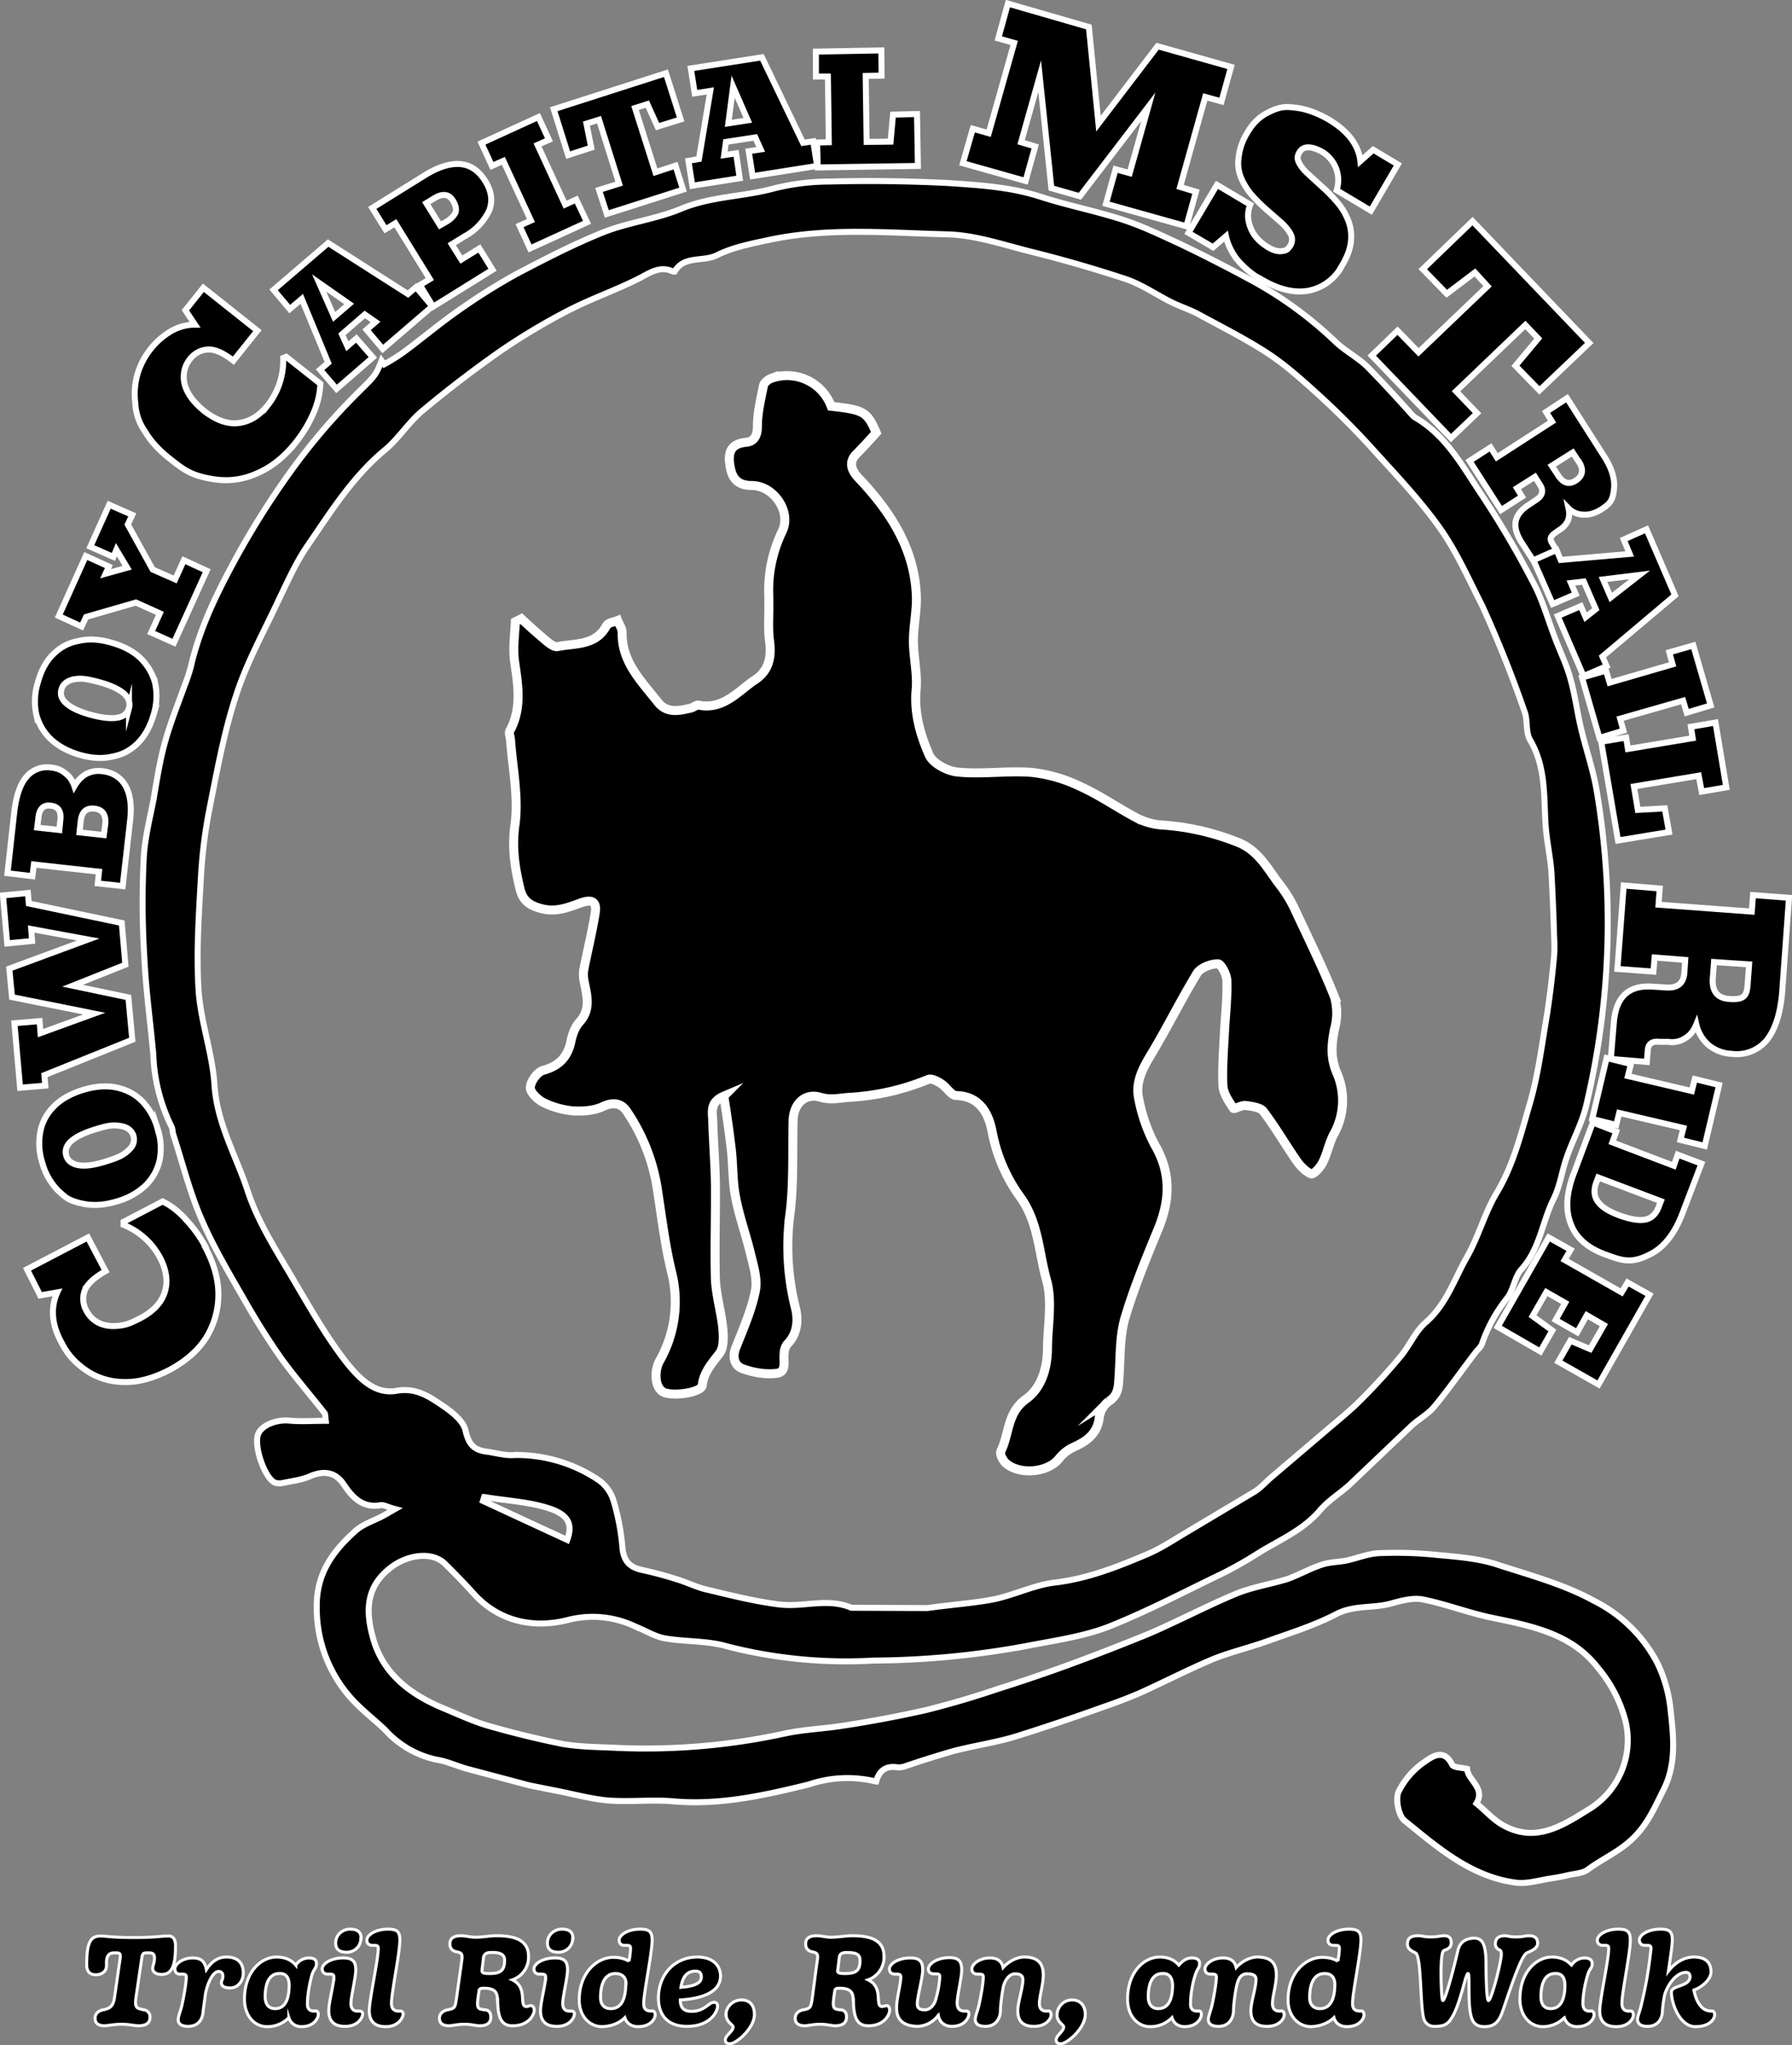
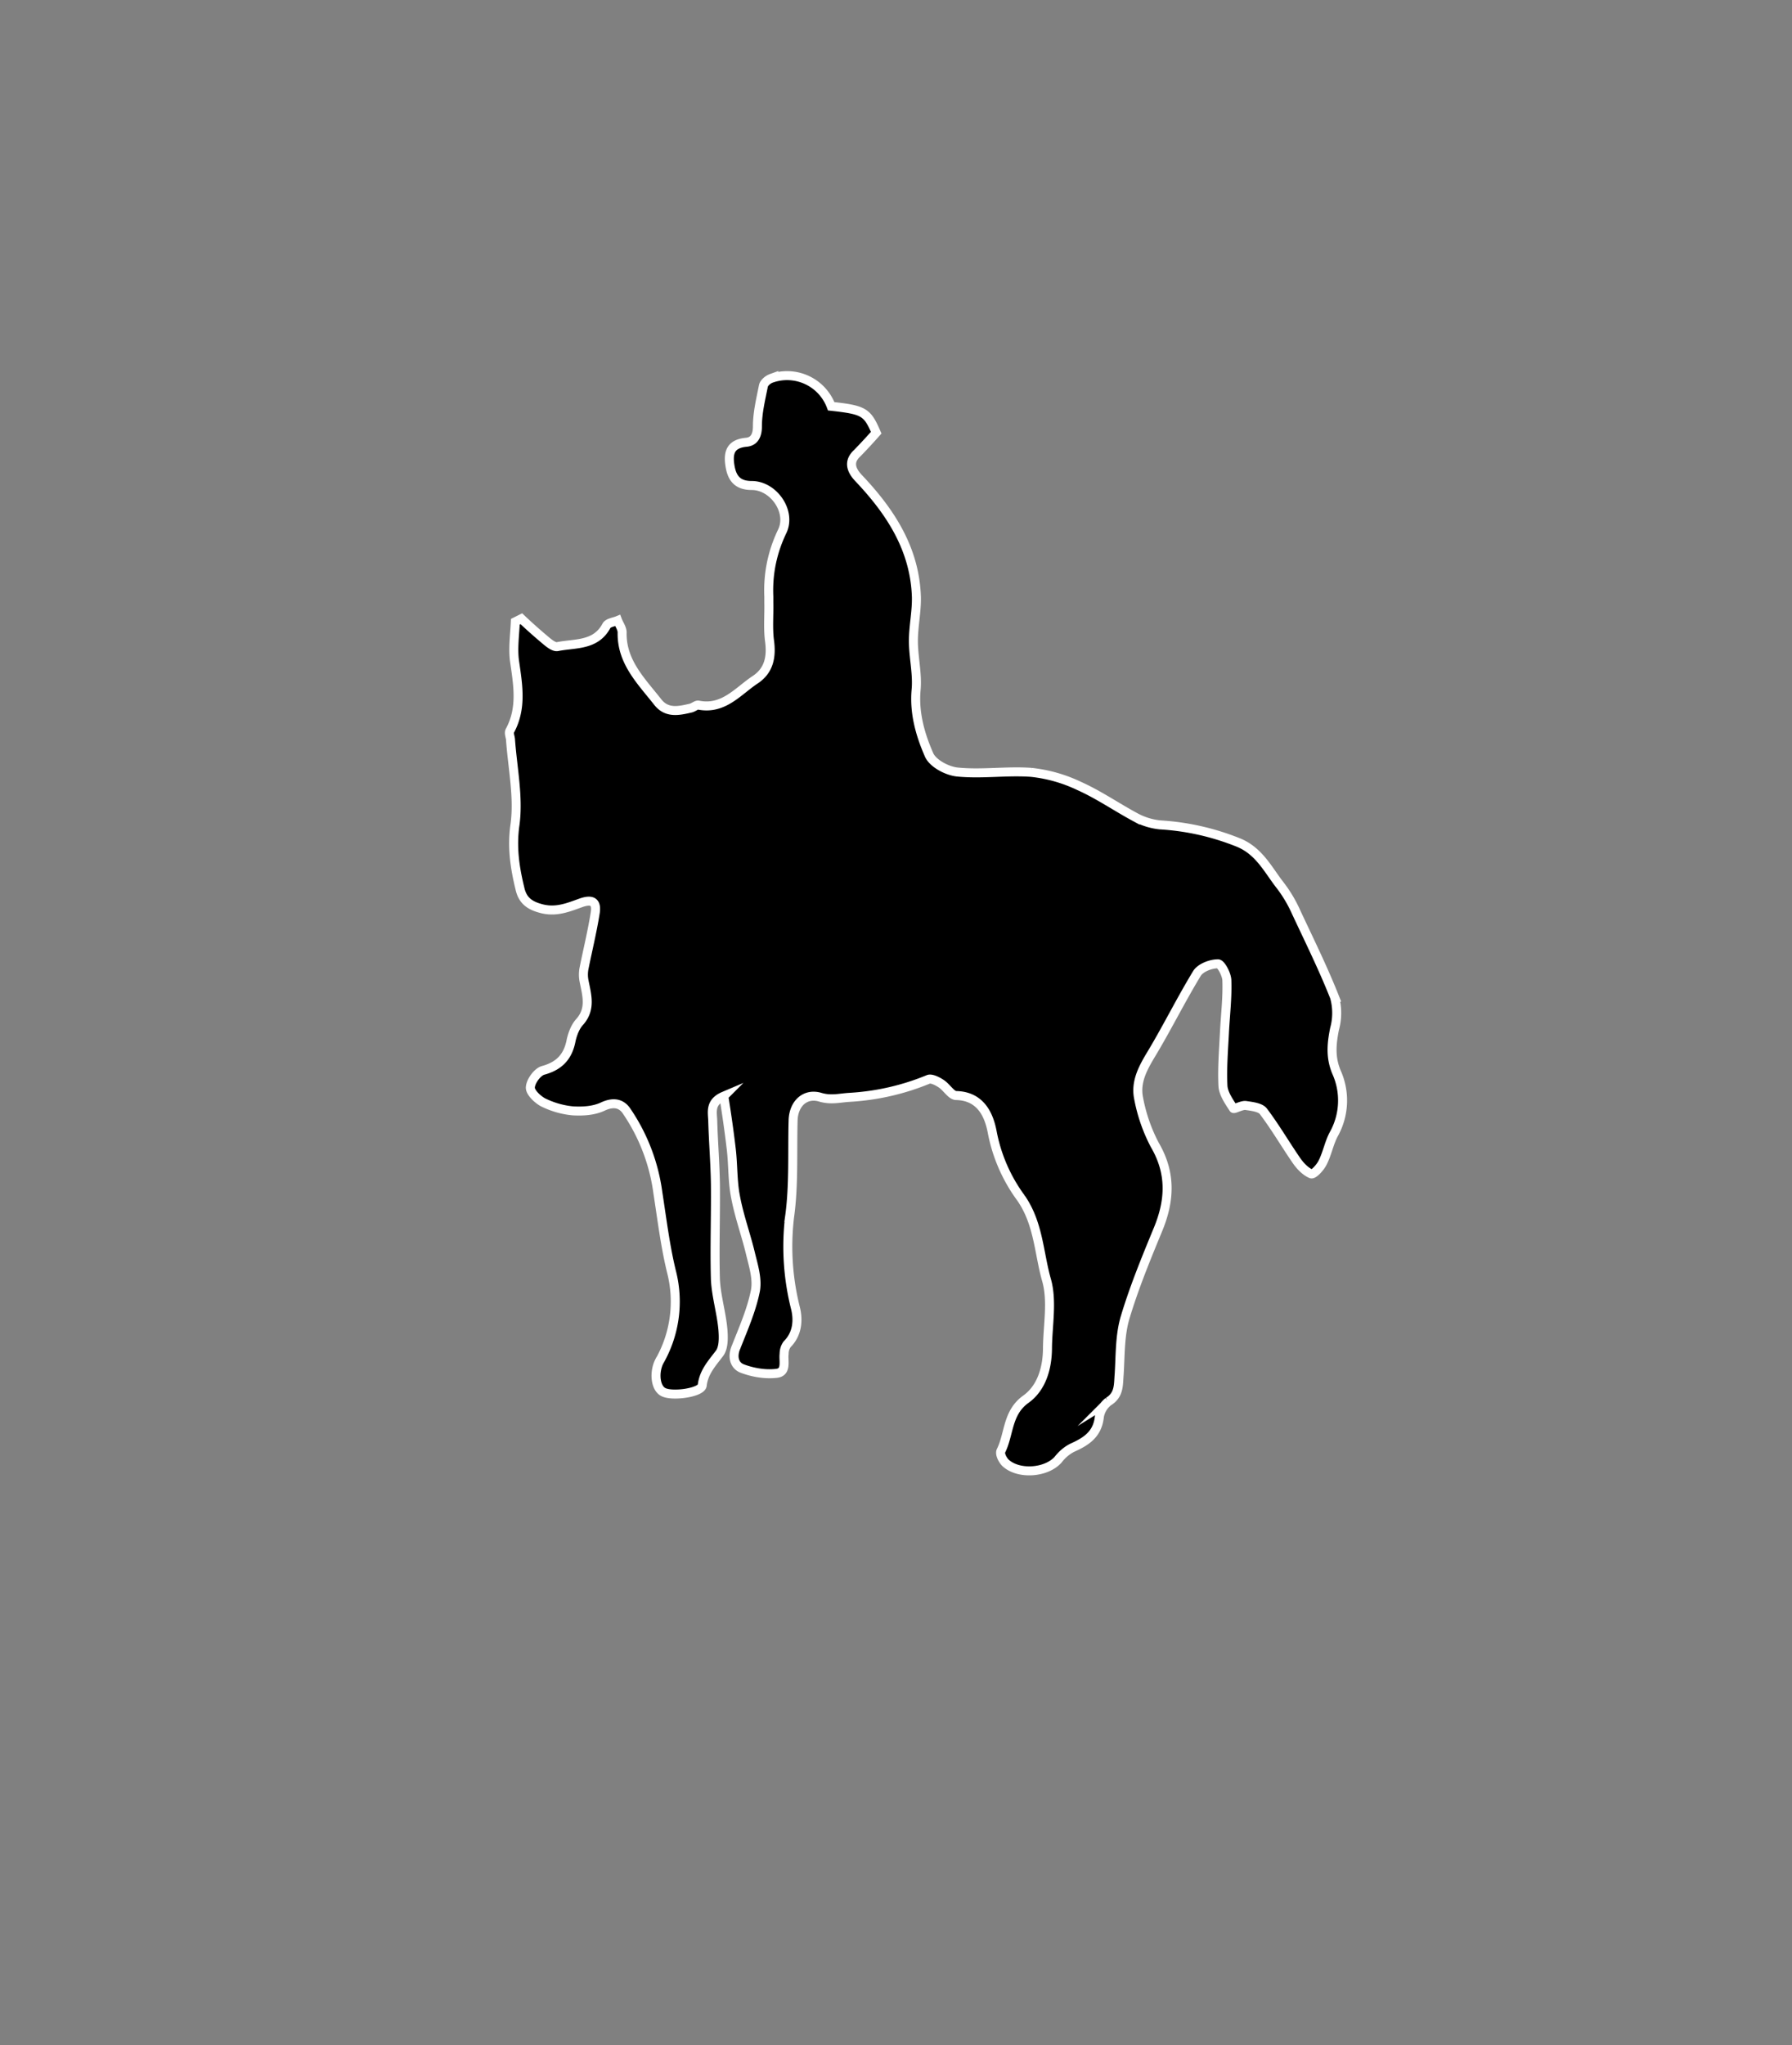
<svg xmlns="http://www.w3.org/2000/svg" viewBox="0 0 597.4 681.6">
  <rect x="0" y="0" width="597.4" height="681.6" fill="#808080" stroke="none" />
  <defs>
    <style>.prefix__cls-2{fill:#000;stroke:#fff;stroke-miterlimit:10;stroke-width:2px}</style>
  </defs>
  <g id="prefix__Layer_1" data-name="Layer 1">
-     <path class="prefix__cls-2" d="M292 593.7a40 40 0 0 0-22.4 1c-14.7 3.6-29.7 7-45.2 5.6-7.3-.6-14.8.3-22-.3-6-.6-12-2.3-17.9-3.4l-8-1.6-21.1-5.6c-3.4-1-6.6-2.5-10-3a32 32 0 0 1-17-9.9c-3.8-3.6-8-6.8-11.4-10.6a45 45 0 0 1-11.4-30.2c-.2-11.3 5.4-18.8 13-25.6 2.6-2.3 6.4-3.4 9.6-5.2l3.5-2c-2.6-.7-3.7-1.4-4.7-1.3-6 1.1-9.4-2.4-12.4-6.9-2.8-4.2-6.7-4.7-11.3-2.7-3 1.3-6.3 1.6-9.4 2.3q-1 .1-2-.1c-3.3-1-7.1-11.2-6-15.8.8-3.2 5.9-5.3 10.2-5 4 .4 8.1.1 12.5.1-.2-1.5-.1-2.3-.5-2.7-4.8-6.1-9.9-12-14.4-18.2q-6-8.6-11.3-17.8c-5.3-9.3-10.9-18.5-15.1-28.2-4-9.1-6.4-18.9-9.5-28.4-.3-.9-.2-2-.7-2.9a59 59 0 0 1-6-24c-1-10.9-2.5-21.7-3-32.6q-1-16.1-.2-32.4c.3-6.6 2-13.3 3.3-19.9 1.1-6.5 2.1-13 3.9-19.4s4.3-12.5 6.5-18.7q1.2-3 2-6c2.8-12.3 8.2-23.6 14.1-34.5q8.5-15.8 19-30.4 9.4-13.1 20.7-24.6c7.2-7.3 7.6-6.9 9.8-12.6l.9 1.2q3.3-1.8 6.4-4c6.1-4.5 12-9.5 18.3-13.9q9.3-6.6 19.4-12.2c9.5-5 19.2-10 29.2-14 8.2-3.2 17.4-4.3 25.6-7.7 10-4.2 20.8-4 31-6.8a77 77 0 0 1 18.5-2.3q19.8-.5 39.6.5c10.3.7 20.8 1.3 30.9 4.6 9 2.9 18.3 4.7 27.2 7.6 6.5 2.1 12.7 5.1 19 8q11.5 5.5 22.8 11.6a131 131 0 0 1 29 20.9c3.3 3.2 7.6 5.4 10.9 8.6q7.4 7.6 14.6 15.7l1 1c10.6 6 16.1 16.5 22.5 26q9.4 14.2 17.2 29.3c3 5.6 4.7 11.8 7 17.8 1.7 4.7 4 9.2 5.3 14 1.6 5.6 2.3 11.5 3.7 17.2 1.6 6.6 3.8 13 5 19.7a263 263 0 0 1-3.2 104.5c-1.3 6.3-4.6 12.1-6.7 18.2-1.6 4.5-2.2 9.4-4.3 13.7-3.9 7.7-4.6 16.8-10.8 23.6-2.3 2.5-2.6 6.8-4.7 9.5q-5.6 7-8.5 15.5c-.4 1-1.4 1.8-2.1 2.7-4.6 6-8.9 12.2-13.7 18-2 2.5-5.2 4.2-7.7 6.5l-20.6 19.6c-3.3 3-7.2 5.3-10 8.7-6 6.9-14.1 10-21.4 14.7q-5.1 3.2-10.6 6c-12.7 6.1-25.4 12.8-38.5 18-8.7 3.3-18.3 4.6-27.5 6.4a288 288 0 0 1-50.6 4.8 160 160 0 0 1-48.8-4.7c-6.7-2-14-1.5-20.8-2.7-3.4-.6-6.5-2.6-9.8-3.9a33 33 0 0 0-22.3-2.3c-11 2.9-22.7 1-31.4-8.4q-4.8-5.3-9.9-10.3c-4.4-4.3-13.1-3-18.9 2-7.9 6.6-7.3 15-4.9 23.3 3.4 11.6 12.4 18.3 23.1 22.8 5.1 2.1 10.1 4.5 15.4 6q12.2 3.5 24.6 6c6 1 12 1 18.2 1.3a218 218 0 0 0 55.9-4.8c6.6-1.4 13.4-1.6 20-2.7q13.7-2.1 27-5.1 12-3 23.8-7a575 575 0 0 0 23.6-8q13.6-5 26.8-10.4c9.8-4.2 19.2-9.2 29-13.3 5.5-2.3 11.6-3.2 17.4-5 3.8-1.4 7.3-3.4 11.2-4.7 2.6-.9 5.5-.9 8.2-1.4 3.8-.8 7.5-2.4 11.3-2.5q9.6-.4 19.1.6c6.5.6 13.2 1.1 19.4 3 11.2 3.7 22.6 6.6 33.3 12.5a48 48 0 0 1 20.7 20.5 46 46 0 0 1 4.4 15.5c1 8.9 2 18-2.2 26.5-3.2 6.3-5.7 12.6-11.7 17.7-4.3 3.7-9.3 5.9-13.6 9.1-1.8 1.4-4.7 1.4-7 2q-2.6.6-5.3 1c-4 .6-8 1.9-11.8 1.4-15-2-26-11.7-37.1-20.7-2-1.7-3-7-2-9.5a26 26 0 0 1 8.5-9.9c2.6-1.8 6.6-4.9 9.4.8.5 1 3 .9 5 1.4.2 3.8 6.2 6.3 3.1 11.5 3.1 2.5 5.8 5.7 9.3 7.5 10.5 5.6 19.3 0 27.8-5.3a27 27 0 0 0 12.5-30 45 45 0 0 0-9.1-17.4c-8.7-11.3-21.9-13.9-35-16.6-7.9-1.6-15.5-4.6-23.5-6.2-3.4-.6-7.3.5-10.9 1.5-5.8 1.5-12 .4-17.8 3.4-7.1 3.7-15 6.2-22.6 8.9-6 2.2-12.5 3.7-18.5 6.1-8.3 3.5-16.2 7.6-24.4 11.3q-5.8 2.5-12 4.6-14.7 5.3-29.7 10c-6.7 2-13.8 3-20.6 4.8q-8 2.3-15.9 5-1.1.4-2.4.4-5.8-1-7.3 4.7Zm17.1-57.8c9.6-1.3 16.2-1.7 22.6-3 6.8-1.5 13.2-4.7 20-5.5 11-1.3 21-5.3 30.9-9.5 4.2-1.8 8.2-4.4 12.2-6.8l23.3-13.9c2-1.2 3.7-3.1 5.5-4.7l18.2-15.5c4.2-3.6 8.5-7 12.4-11a212 212 0 0 0 13-14.3c2.8-3.5 4.7-8 8-10.9 7-6 9.6-14.5 13.9-22 3.8-6.7 5.8-14.4 9.7-21 5.7-9.4 8.2-19.8 11.2-30 2.8-9.6 4-19.6 5.7-29.5q1.5-9.8 2.4-19.8.2-3.1 0-6.2-.3-10.8-.9-21.6c-.4-5.5-1.7-11-2-16.6-.5-9.4 0-18.8-5.1-27.5-1.5-2.5-.8-6.1-1.7-9a404 404 0 0 0-14.3-35.8c-4.5-8.8-8.5-18-14.2-26-7-9.8-15.6-18.7-23.7-27.7q-8.5-9.2-17.7-17.5c-5.2-4.7-10.5-9.4-16.4-13.2-7.3-4.7-15.1-8.6-22.8-12.8-2.9-1.5-6-2.5-8.8-3.9-5.2-2.6-10-6-15.5-7.8a441 441 0 0 0-32-9.2c-9-2.3-18.2-5.4-27.3-5.6-19.5-.5-39.2-2.3-58.6 1.7-6.1 1.3-12.5 2.5-18 5.2-4.6 2.4-11 0-14.2 5.5h-.5c-4-1.9-7.1 0-10.8 2-7.7 4-16 6.8-23.8 10.8q-11.7 6-22.7 13.5a387 387 0 0 0-26.4 20.2c-4.5 3.8-7.7 9-12.2 12.8-10.7 8.8-18 20.4-25.6 31.5-4.3 6.1-7.3 13.1-10.6 19.9-4.7 10-10.1 19.8-13.5 30.3-4 12-6.3 24.7-8.8 37.2a164 164 0 0 0-3 23.3c-.7 12.6-1.6 25.3-.8 38 .7 10.5 4.6 21 5.3 31.5.8 13 7.3 23.8 11.1 35.5 3.6 10.9 10.2 20.8 16 30.8 5.3 9 10.6 18.2 17 26.4 4 4.9 9.2 10.6 16.6 9.3 5.6-1 9.8 1.2 13.8 3.9 3.7 2.4 8.4 5.7 9.2 9.4 1.1 4.8 3 6.5 7.2 7 3 .4 6.2 1.4 9.2 1.1a49 49 0 0 1 27.6 8.1 13 13 0 0 1 5.3 7 76 76 0 0 1 3 15.8c.4 4.4 2.4 6.5 6.5 7.4q6 1.3 11.9 3.2c3.3 1 6.6 2.7 10 3.4 7.9 1.9 15.8 3.9 23.9 4.9s16.1-2.3 24 1.1zm-147.7-37-.4 1.3 28.1 13c2-5.5.2-8.6-6.6-10.7s-14-2.4-21-3.6Z" />
    <path d="M241.3 365.3c-4.7 2-3.8 5.3-3.7 8.1.2 7.2.8 14.3.9 21.4.1 10.6-.3 21.2 0 31.7.3 5.6 2 11 2.5 16.6.2 2.7.3 6.1-1.2 8-2.5 3.3-5.2 6.2-5.7 10.6-.3 2.4-10 3.8-13 2.2-2.7-1.4-3.1-6.7-1.3-10.2a40 40 0 0 0 4.2-29.3c-2.2-8.8-3.3-18-4.7-27a63 63 0 0 0-10.6-27.4q-2.7-3.6-7.8-1.2c-3 1.4-6.7 1.6-10 1.4q-5.1-.5-9.8-2.8c-1.9-1-4.4-3.4-4.3-5 .1-2.1 2.4-5.2 4.3-5.7 5.5-1.5 8.3-4.7 9.3-10 .5-2.2 1.4-4.6 2.9-6.2 3.8-4.3 2.3-9 1.4-13.6a11 11 0 0 1 0-4.2c1.2-6 2.7-12.1 3.7-18.3.6-3.5-.6-5-4.8-3.5s-8.4 3.3-13.5 1.8c-4-1.1-6-3-6.8-6.7-1.7-7-2.7-13.8-1.6-21.3 1.2-9.1-.8-18.6-1.5-28 0-1-.7-2.4-.2-3.2 4-7.4 2.7-15 1.6-22.7-.7-4.4 0-9 .2-13.6l2-1q3.7 3.5 7.5 6.7c1.3 1.1 3.2 2.8 4.5 2.6 5.9-1.2 12.8-.2 16.4-7 .6-1 2.5-1.2 3.7-1.7.5 1.3 1.5 2.6 1.5 4-.2 9.8 6.4 16.2 11.9 23.2 3 3.8 7 2.9 10.9 2 1-.2 2-1.2 2.7-1 8.2 1.6 13-4.5 18.6-8.3 4.9-3.1 5.8-7.8 5-13.4-.5-4.1-.1-8.3-.2-12.5v-2q-.5-11.4 4.5-21.8c3.1-6.5-2.9-15.2-10.2-15.2-5 0-6.7-2.7-7.3-6.9-.6-4.1.3-7 5.4-7.5q3.8-.3 3.8-5.3c0-4.5 1.1-9 2-13.5.2-1 1.5-2.1 2.6-2.5a15.7 15.7 0 0 1 20 9.3c11 1.2 12 1.9 15 8.8q-3 3.4-6.3 6.8c-3.3 3-1.8 6 .5 8.4 10.6 11.2 18.7 23.6 19.2 39.6.1 4.9-1 9.7-1 14.6 0 5.4 1.4 11 .9 16.3-.7 7.7 1.4 15 4.3 21.6 1.2 2.9 6.1 5.5 9.6 5.8 8.1.8 16.4-.5 24.5.1a49 49 0 0 1 15.9 4.5c6.5 2.9 12.4 7 18.7 10.4a22 22 0 0 0 8.3 2.6q13.5.8 26.2 5.9c7 2.9 9.9 9.2 14 14.4a44 44 0 0 1 5.2 8.8c4.4 9.4 9 18.7 12.8 28.3a20 20 0 0 1 0 10.6c-1 5-1.4 9.4.6 14.3a23 23 0 0 1-.7 20.5c-1.7 3-2.3 6.7-3.9 9.8-.8 1.6-3 4-3.8 3.7-1.9-.8-3.6-2.6-4.8-4.3-3.8-5.5-7.1-11.2-11.1-16.5-1-1.4-4-1.7-6-2-1.3-.1-3.8 1.3-4 1-1.5-2.3-3.3-4.9-3.5-7.4-.3-6 .2-12 .5-18 .3-5.8 1-11.5.8-17.2 0-2-2-5.7-3-5.6-2.4 0-5.7 1.3-6.9 3.1-5.3 8.7-9.8 17.8-15 26.5-2.9 4.8-5.7 9.6-4.5 15.3a55 55 0 0 0 5.4 15.5c5.5 9.4 5 18.5 1.1 28-4 9.7-8 19.4-11 29.4-1.8 6-1.6 12.6-2 19-.3 3.5.1 6.8-3.6 9.1a8 8 0 0 0-3 5c-.6 5.9-4.4 8.3-9.1 10.4q-2.7 1.4-4.7 4c-4 4.4-13.2 5-17.5 1-1-1-2-3-1.5-4 2.8-5.6 2-12.7 8.3-17.2 5.3-3.8 7.2-10.5 7.2-17.2.1-7.6 1.7-15.8-.4-22.8-2.5-9-2.6-18.6-8.4-27a54 54 0 0 1-9.6-21.9c-1-5.4-3.6-12.1-12-12.3-1.7 0-3.2-2.8-5.1-4-1.2-.8-3.2-1.8-4.2-1.4q-12.6 5.2-26.3 6c-3.3.2-6.1 1-9.6 0-5.1-1.6-9 2-9.2 7.6-.3 10.8.3 21.8-1.2 32.4a84 84 0 0 0 2 30.3c1 4.1.6 8.6-2.8 12q-1 1.4-1 3.2c-.3 2.5 1 6.2-2.7 6.5-3.7.4-7.7-.3-11.2-1.6-2.7-1-3.5-4-2.1-7.2 2.4-6.1 5.1-12.2 6.4-18.6.8-4-.6-8.4-1.6-12.5-1.5-6.3-3.8-12.5-5-19-1-5-.8-10.5-1.4-15.7q-1-8.5-2.5-17.8Z" stroke="#fff" stroke-miterlimit="10" stroke-width="3" />
  </g>
  <g id="prefix__Layer_2" data-name="Layer 2">
-     <path class="prefix__cls-2" d="M68.4 415.6q4.5 8.4 4.4 16.1T68.6 446q-4.2 6.4-12.4 10.7-5.9 3-11.3 3.7-5.4.6-10.1-.8a23 23 0 0 1-8.3-4.6q-3.7-3-6-7.6-2.5-4.5-2.8-8.8a16 16 0 0 1 1.4-7.9l-5.7 1L9 423l20.3-10.6 5.9 11.2q-5.8 3.3-7 6.6a8 8 0 0 0 .6 6.6q1.3 2.5 3.8 3.9 2.6 1.4 6 1.2c3.4-.2 5-1 8-2.5q6.6-3.4 8.3-8.7t-1.5-11.5a24 24 0 0 0-12.2-11v-1l13-6.8q4.4 2.1 8.1 6.4a43 43 0 0 1 6.2 8.7ZM52.5 376a21 21 0 0 1 .7 10.7q-1.1 4.8-4.7 8.4a23 23 0 0 1-9.6 5.3q-6 1.8-11 .8c-5-1-6-2.1-8.5-4.4a21 21 0 0 1-5.3-9.3 21 21 0 0 1-.6-10.6q1-4.8 4.7-8.4 3.6-3.5 9.6-5.3t10.9-.8q5 1 8.5 4.4a21 21 0 0 1 5.3 9.3Zm-8 2.5q-.9-2.6-4-3.2c-3.2-.6-5.2 0-8.8 1.1s-6.3 2.4-8 3.9q-2.4 2.2-1.6 4.9.8 2.5 4 3.1t8.8-1.1c5.5-1.7 6.3-2.4 8-3.9s2-3.1 1.6-4.8Zm-.4-32-29.3 11.8.3 3.5-8.4.7L4.8 341l8.4-.7.3 4 17.9-6.5L4 332.3l-.9-9.5 26.3-9.7-19-3.5.3 4-8.3.8-1.4-16 8.3-.8.3 3.5 31 6.5 1.2 13.9-17.6 7 18.6 3.9zm-3.2-51.2-8.3-.9.4-3.9-21.7-2.4-.5 3.9-8.3-1 2.3-20.8q1-7.8 4-11.3a9 9 0 0 1 8.3-3.1q2.9.3 4.8 2 2 1.5 2.9 4.2 1.5-2.6 3.8-4a9 9 0 0 1 5.5-1q5.2.6 7.7 4.8 2.4 4.2 1.6 11.4zm-28.1-22.7-.4 3.2 7.4.8.3-3.2q.6-4.5-3.2-4.9-3.6-.5-4.1 4Zm21.8 5.7.5-3.7q.4-4.7-3.6-5.1-4.1-.5-4.6 4.2l-.4 3.7zm16.6-40.1q-1.7 5.8-5.1 9.3-3.6 3.7-8.5 4.6-5 1.2-10.9-.5t-9.7-5.2q-3.6-3.4-4.9-8.3a21 21 0 0 1 .5-10.6q1.6-5.9 5-9.3 3.6-3.7 8.6-4.6 5-1.2 11 .6 5.8 1.6 9.5 5 3.7 3.6 5 8.4a21 21 0 0 1-.5 10.6ZM43 236q.7-2.7-1.7-4.9-2.6-2.2-8-3.7c-5.5-1.5-6.7-1.3-8.8-1q-3.3.8-4 3.3-.8 2.7 1.7 4.8 2.5 2.2 8 3.7t8.8 1 4-3.3Zm15-21.8-7.6-3.4 2.9-6.4-8-3.6-16.6 4.8-1.5 3.2-7.6-3.5 9-20 7.7 3.5-1.1 2.4 7.2-2-3.6-6-1 2.4-7.7-3.4 6.3-14 7.7 3.4-1.5 3.2 8.3 15 7.5 3.3 2.9-6.4 7.6 3.5zm40.8-67q-5.8 7.4-13 10.5-7 3.2-14.6 2c-7.6-1.2-10-3.2-14.8-7q-5.2-4.1-8-8.8a18 18 0 0 1-3.3-9.6q-.6-4.8.7-9.5a25 25 0 0 1 11.5-14.6q3.7-2 7.7-2l-3.2-4.8 6-7.5 18 14.3-8 10q-5.3-4.1-8.8-3.7a8 8 0 0 0-5.7 3.2 9 9 0 0 0-2 5q-.3 3 1.3 6 1.6 3.1 5.5 6.3 6 4.6 11.3 4 5.6-.6 9.9-6a24 24 0 0 0 5.1-15.7l1-.4 11.4 9a27 27 0 0 1-2.5 10.2 43 43 0 0 1-5.5 9.1Zm13.4-17.6-5.5-6.4 2.7-2.3-8.8-21.3-4 3.4-5.4-6.4L109.4 81 136 98l2.7-2.3 5.4 6.4-16.5 14.2-5.4-6.4 3-2.6-3.6-2.5-7.6 6.6 1.8 4 3-2.6 5.5 6.3zm-.8-24 5-4.3-10-7zm33-3.4L140 95l3.3-2-11.5-18.6-3.3 2-4.4-7.1 17.7-11q6.7-4.1 11.8-3.6 5 .5 8.2 5.7 3.1 5 1.3 9.7a19 19 0 0 1-8.3 8.7l-4.2 2.6 3.2 5.1 6-3.7 4.4 7.1zm.5-36.2-2.8 1.7 4.6 7.4 2.6-1.5q2-1.4 2.6-2.9.4-1.5-.7-3.5t-2.8-2.2q-1.5-.2-3.5 1Zm31.8 16.8-3.5-7.6 3.8-1.7-9.2-19.9-3.8 1.7-3.5-7.6 19-8.7 3.5 7.6-3.8 1.7 9.2 19.9 3.7-1.7 3.6 7.6zm25.6-11.5-2.6-8 6.7-2.1-6.7-21.3-4.2 1.3 1.6 8-7.7 2.5-4.8-15.3 37.4-12 4.9 15.4-7.7 2.4-3.4-7.5-4.1 1.3 6.8 21.4 6.7-2.2 2.5 8zm28.5-9.4-1.3-8.3 3.5-.6 3.8-22.7-5.2.8-1.3-8.3 23.7-3.7 13.7 28.5 3.4-.5 1.3 8.2-21.5 3.4-1.3-8.3 4-.6-1.8-4-9.8 1.5-.6 4.4 4-.6 1.2 8.3zm12-20.8 6.5-1-4.9-11.2zm29.8 14.7-.2-8.3 3.9-.1-.3-21.9h-4v-8.3l21.8-.4.1 8.4-5.3.1.3 22 8-.1.8-9 8-.2.3 17.3zm48.4-1.4 3.3-11.5 5.3 1.5 8.5-30.1-5.3-1.5L336 1.2 363 9l3.2 32.2 19.7-25.8 24.5 6.9-3.2 11.5-5.4-1.5-8.4 30 5.3 1.6-3.2 11.5-26.8-7.5 3.2-11.5 4.7 1.3 6.2-22.1L360 65.4l-9.5-2.7-3.9-37.3-6.2 22 4.7 1.4-3.2 11.5zm99.7 38.9a29 29 0 0 1-8.5-7.1q-2.7-3.7-3.5-7.5l-4.3 3.7-8.2-4.8 9.5-16 11.1 6.6q-1.5 3.7.1 7.7 1.5 3.9 6 6.6 2.4 1.4 4.3 1.2c2-.2 2.2-.8 3-1.9q1-1.9.1-3.7t-3-3.8l-4.7-4.1a55 55 0 0 1-5-4.9 21 21 0 0 1-3.7-5.7q-1.5-3.3-1-7a20 20 0 0 1 3-8.5q2.6-4.5 6.8-6.6c4.2-2.1 5.9-2 9.3-1.6s7 1.7 10.9 3.9q5 3 7.6 6.5t3 7.4l4.3-3.8 8.2 4.9-9 15.4-11.4-6.8a11 11 0 0 0-5-12.9q-2.6-1.4-4.5-1.4-2 0-3 1.8-1 1.7 0 3.4.9 1.8 3 3.7l4.7 4.3q2.5 2.2 4.9 5 2.3 2.6 3.6 5.8 1.4 3.3 1.1 7-.3 3.9-3 8.4a16 16 0 0 1-11.3 8.4q-7 1.2-15.4-3.7Zm36.6 25.2 8.6-8.3 7 7.2 23-22-4.2-4.6-9.4 7.1-8-8.2 16.6-16 38.9 40.6-16.6 15.8-8-8.2 7.6-9.1-4.3-4.5-23.1 22.1 7 7.3-8.7 8.3zm32.6 35.1 7-4.5 2.1 3.3 18.4-11.9-2-3.2 7-4.6 12 18.8q4 6 3.7 10.8c-.3 4.8-1.6 5.7-4.5 7.6q-3 1.8-5.7 1.6a7 7 0 0 1-5-2.1q.5 2.3-.2 4.1a7 7 0 0 1-2.7 3l-1.7 1.2q-1 .7-1.3 1.5-.2.9.5 1.9l1.3 2.2-7 4.5-4.6-7.1q-2.5-4-1.9-7t4.1-5.3l2.7-1.8q3.2-2.1 1.3-5l-1.7-2.7-6 3.8 1.7 2.8-7 4.5zm36.4.3-2-3.1-7 4.4 2.1 3.2q2.6 4 6 1.7t1-6.2Z" />
-     <path class="prefix__cls-2" d="m511.2 186.7 7.7-3.4 1.4 3.3 23-2-2-4.8 7.6-3.4 9.5 22-24.2 20.4 1.4 3.2-7.7 3.3-8.6-20 7.7-3.3 1.6 3.7 3.4-2.7-4-9.2-4.3.5 1.6 3.7-7.7 3.3zm23.2 6.4 2.6 6 9.6-7.5zm-7 32.7 8-2.3 1.2 4 21-6.1-1.1-4 8-2.3 5.8 20-8 2.4-1.2-4-21 6 1.1 4-8 2.4zm6.4 21.4 8.3-1.4.6 3.8 21.6-3.6-.6-3.8 8.2-1.4 3.6 21.6-8.2 1.4-1-5.3-21.6 3.6 1.3 7.8 9-.5 1.4 7.9-17 2.8zm7.5 47.9 12 1-.4 5.4 31.1 2.3.4-5.5 12 .9-2.3 31.7q-.9 10.3-5 15.6a13 13 0 0 1-11.8 4.7 13 13 0 0 1-7.8-3 13 13 0 0 1-4-6.8q-1.3 3.2-3.7 4.6a8 8 0 0 1-5.7 1.2h-2.9q-1.9-.2-2.8.5-1 .7-1.1 2.5l-.3 3.7-12-1 1-12q.5-6.5 3.7-9.5t9.2-2.6l4.7.3q5.4.3 5.9-4.7l.3-4.5-10.2-.8-.4 4.7-12-.9zm41.4 31.7.4-5.4-11.7-.8-.4 5.3q-.5 6.6 5.4 7c5.9.5 6-1.7 6.3-6.1Zm-47.1 25.8 8.1 2-1 4 21.3 5 1-4 8.1 2-4.8 20.3-8.1-2 1-4-21.4-5-1 4-8-2zm-4.6 21.5 7.8 3-1.3 3.6 20.5 7.8 1.3-3.7 7.9 3-6.3 16.5q-3.8 10-10.4 13.5c-6.6 3.5-9.5 2.4-15.5.2q-8.9-3.3-11.4-10.3-2.7-7 1.2-17zm1.8 18.3-.5 1.3q-1.6 4 .3 6.6 1.7 2.7 7.4 4.8 5.6 2 8.7 1.3t4.5-4.8l.5-1.3zm-16.5 20 7.3 4.1-2 3.4 19 10.8 2-3.3 7.3 4.1-17 29.9-13.4-7.6 4-7 6.6 2.8 4.6-8-5.7-3.3-3.2 5.7-7.2-4.1 3.2-5.7-6.3-3.6-4.6 8 6.6 4.8-4 7-14.2-8.2z" />
-     <path d="M45.3 665.9c-.4 3.3.3 3.4 2.7 3.9 1 .1 2 1 2 2.3q.1 3-3.8 3c-1.5 0-3.1-.5-5.7-.5s-4.5.5-5.8.5q-3-.1-3-2.5c0-1.8 1.5-2.6 2.7-2.8 2.3-.5 3.4-1.2 3.8-4.3L40 653c.3-2.1 0-2.2-1.7-2.2s-2.8.6-2.8 3.3v1c0 1.6-1.2 3-3.6 3-2.2 0-3-1.4-3-3.3 0-7.7 1.4-9.6 4.6-9.6 2.2 0 3.4.5 11 .5s9.1-.5 11.4-.5q2.8-.2 2.6 3.8c0 6.4-1.4 9-4.6 9-2.1 0-3-1-3-2 0-.8.6-2 .6-3.4s-.5-1.8-2-1.8c-1.8 0-2 0-2.3 2.2zm17.5 9.4q-3.4 0-3.4-2.3c0-1 1-3.4 1.3-5 .8-3.6 1.4-7.6 1.4-9.1 0-1-.5-1-2-1q-1.7 0-1.8-1.7c0-1.8 2.8-3.7 5.9-3.7s4.1 1.4 4.6 3.9c1.5-2.3 3.5-4.2 6.7-4.2 4.6 0 5.6 2.9 5.6 5.3 0 2.8-1.9 5-4.3 5q-3 0-3-1.8c0-.6.5-1 .5-2.1s-.6-1.6-1.4-1.6c-2 0-3.8 4.2-4.4 7.4l-.8 5.9c0 .8-.4 5-5 5Zm35.8-20.4c1.2-1.8 3-2.4 4.5-2.4q2.4.1 2.4 1.8c0 1.7-.7 1.5-1.5 3.8-.8 2.9-1.5 6.8-1.5 9.4q-.2 2.9 2.5 2.7 1-.2 1.1 1c.1 1.2-1.3 4.2-5.6 4.2-1.7 0-3.5-.8-4.2-3a10 10 0 0 1-7.3 3c-4 0-7.5-3.4-7.5-9.2 0-9 5.5-14 10.7-14q4.1 0 6.4 2.7Zm-2.2 6.6q-.1-4-3.3-3.8c-3.7 0-4.7 4-4.7 7.7 0 3.1 1.7 4 3.3 4 3.9 0 4.7-4.2 4.7-8Zm14.9-2.6c0-1-.5-1-2-1q-1.7 0-1.9-1.7c0-1.8 3-3.7 7-3.7 3.2 0 4.2 1.2 4.2 4 0 2.6-1.6 8.8-1.6 11.2q0 2.7 2.6 2.5c.6 0 1.3.1 1.3 1s-1.3 4.1-5.8 4.1c-2.2 0-5.5-.5-5.5-5.2 0-2.8 1.7-9 1.7-11.2Zm9-12.9c0 2.7-2.2 4.6-4.7 4.6s-3.7-1-3.7-3.1c0-2.7 2.3-4.6 4.8-4.6s3.7 1 3.7 3.1Zm5.8 3.3c0-1-.5-1-2-1-.9 0-1.8-.5-1.8-1.7 0-1.8 3-3.7 7-3.7 3.2 0 4 .9 4 3.7 0 4.2-2.8 17.5-2.8 21q0 2.8 2.7 2.6c.5 0 1.2.1 1.2 1s-1.3 4.2-5.8 4.2c-2.2 0-5.5-.6-5.5-5.3 0-3.6 3-17 3-20.8Zm39.7 17c0-2-.5-3.7-4.4-3.7h-.4q-1.2 0-1.3.8c-.5 3.2-.5 3.9-.5 4.4 0 1.6.6 1.8 2.5 2 .9 0 1.9.7 1.9 2.2q.2 3.1-3.7 3.1c-1.4 0-2.6-.5-5.1-.5s-3.8.5-5.3.5q-3-.1-3-2.5c0-1.8 1.6-2.6 2.7-2.8 2.5-.5 2.5-.7 3-4l1.6-11.4c.5-3.5.3-3.5-1.8-4-1-.2-2-1-2-2.4q-.2-2.9 3.8-2.9c1.3 0 3 .5 4.6.5 2.7 0 4.9-.5 7.1-.5 6.4 0 10.7 1.6 10.7 6.9a8 8 0 0 1-5.4 7.8c5.4 2.6 2 8.9 4.7 8.9.6 0 .8-.3 1.4-.3q1.1 0 1.2 1.5c0 1.3-1.6 5.2-7.2 5.2-3.4 0-5-2-5-8.8Zm-5.1-9.9c-.1.9 0 1.3 2.5 1.3 3.6 0 5-1 5-4.3q.2-2.9-4.4-2.7-2.3-.1-2.6 1.6zm21.2 2.5c0-1-.5-1-2-1-1 0-1.9-.5-1.9-1.7 0-1.8 3-3.7 7-3.7 3.2 0 4.2 1.2 4.2 4 0 2.6-1.6 8.8-1.6 11.2q0 2.7 2.6 2.5c.6 0 1.3.1 1.3 1s-1.3 4.1-5.8 4.1c-2.2 0-5.5-.5-5.5-5.2 0-2.8 1.7-9 1.7-11.2Zm9-12.9c0 2.7-2.2 4.6-4.7 4.6s-3.7-1-3.7-3.1c0-2.7 2.3-4.6 4.8-4.6s3.7 1 3.7 3.1Zm18.8 7.6q.5-2.8.5-4.3c0-1-.5-1-2-1q-1.7 0-1.8-1.7c0-1.8 3-3.7 7-3.7 3.1 0 4 .9 4 3.7 0 4.2-2.8 17.5-2.8 21 0 2 .8 2.6 2.6 2.6q1-.2 1.2 1c.2 1.2-1.2 4.2-5.7 4.2-1.8 0-3.7-.8-4.4-3q-2.8 2.8-7.6 3c-4 0-7.6-3.3-7.6-8.9 0-9.1 5.9-14.2 11.4-14.2q3 0 5.2 1.3Zm-1 7.5c0-2.3-1.5-3.4-3.5-3.4-4 0-5 4.2-5 8 0 2.8 1.7 3.7 3.4 3.7 4.2 0 5-4.5 5-8.3Zm20.3 14.2c-7 0-9.5-4.4-9.5-9.4 0-8 5.5-13.7 13-13.7 5.4 0 7.7 3.1 7.7 6.3 0 5.7-6.8 7.6-13.4 8 0 2.1.7 3.8 3.7 3.8 4.5 0 5.7-3 7.5-3q1.2 0 1.2 1.3c0 1.8-2.4 6.7-10.2 6.7Zm-2-13c3.5-.3 6.8-1 6.8-3.4 0-1.1-.3-2-2-2-3 0-4.3 2.2-4.8 5.4Zm15 9.2c0-2.7 2.3-5 5.2-5s4.3 2 4.3 4.8c0 4.6-6 9.8-8.2 9.8q-1.5 0-1.5-1.3c0-1.5 2.6-2.8 2.6-4.3 0-.8-2.3-1.5-2.3-4Zm42.4-5.2c0-2-.6-3.7-4.4-3.7h-.4q-1.2 0-1.3.8c-.5 3.2-.5 3.9-.5 4.4 0 1.6.6 1.8 2.4 2 1 0 2 .7 2 2.2q.1 3.1-3.8 3.1c-1.3 0-2.6-.5-5-.5s-3.9.5-5.3.5q-3-.1-3-2.5c0-1.8 1.5-2.6 2.7-2.8 2.4-.5 2.5-.7 3-4l1.5-11.4c.6-3.5.3-3.5-1.8-4-.9-.2-1.9-1-1.9-2.4q-.2-2.9 3.7-2.9c1.4 0 3.1.5 4.6.5 2.8 0 5-.5 7.2-.5 6.4 0 10.6 1.6 10.6 6.9a8 8 0 0 1-5.3 7.8c5.4 2.6 2 8.9 4.7 8.9l1.4-.3q1 0 1.1 1.5c0 1.3-1.6 5.2-7.1 5.2-3.4 0-5-2-5-8.8Zm-5.1-9.9c-.2.9 0 1.3 2.4 1.3 3.7 0 5-1 5-4.3 0-2-1-2.7-4.4-2.7q-2.3-.1-2.5 1.6zm21 2.5c0-1-.5-1-2-1-.9 0-1.8-.5-1.8-1.7 0-1.8 3-3.7 7-3.7 3.1 0 4.1 1.2 4.1 4 0 2.6-1.8 8.9-1.8 11.3 0 1.2.5 2 2.5 2s3.4-2 3.8-4a33 33 0 0 0 1.2-7c0-1-.5-1-2-1-.9 0-1.8-.4-1.8-1.6 0-1.8 3-3.8 7-3.8 3.2 0 4.1 1.3 4.1 4.1 0 2.6-1.5 8.5-1.5 11q0 2.9 2.7 2.7c.6 0 1.2 0 1.2 1s-1.2 4.1-5.7 4.1c-1.9 0-4-.9-4.5-3.7a9 9 0 0 1-6.8 3.7q-7.3-.1-7.1-6.4c0-2.8 1.4-7.8 1.4-10Zm28.2 16.4q-3.3 0-3.4-2.3c0-1 1-3.4 1.3-5 .8-3.6 1.4-7.6 1.4-9.1 0-1-.5-1-2-1-.9 0-1.8-.5-1.8-1.7 0-1.8 2.8-3.7 6-3.7s4.1 1.8 4.4 3.2c2-2.2 4.8-3.5 7-3.5 4.8 0 6.4 2.3 6.4 6 0 3.2-1.3 7-1.3 9.5q0 2.7 2.7 2.5 1-.2 1.2 1c.2 1.1-1.2 4.1-5.7 4.1-2.2 0-5.4-.5-5.4-5.2 0-2.8 1.7-7.6 1.7-10.3 0-1.2-.6-2-2.6-2s-3.4 2.2-3.9 4.2c-.6 3.1-1 6.6-1 8.3 0 .8-.5 5-5 5Zm23.9-3.8c0-2.7 2.2-5 5-5s4.4 2 4.4 4.8c0 4.6-6 9.8-8.2 9.8q-1.5 0-1.5-1.3c0-1.5 2.5-2.8 2.5-4.3 0-.8-2.2-1.5-2.2-4Zm40.6-16.6q2.1-2.5 4.5-2.4t2.4 1.8c0 1.7-.7 1.5-1.4 3.8-1 2.9-1.6 6.8-1.6 9.4q-.2 2.9 2.5 2.7 1-.2 1.1 1c.1 1.2-1.3 4.2-5.6 4.2-1.7 0-3.5-.8-4.2-3a10 10 0 0 1-7.3 3c-4 0-7.5-3.4-7.5-9.2 0-9 5.5-14 10.7-14q4.1 0 6.4 2.7Zm-2.1 6.6q-.2-4-3.4-3.8c-3.7 0-4.7 4-4.7 7.7 0 3.1 1.7 4 3.3 4 4 0 4.8-4.2 4.8-8Zm15.3 13.8q-3.3 0-3.4-2.3c0-1 1-3.4 1.3-5 .8-3.6 1.4-7.6 1.4-9.1 0-1-.5-1-2-1-.9 0-1.8-.5-1.8-1.7 0-1.8 2.8-3.7 6-3.7s4.1 1.8 4.4 3.2c2-2.2 4.8-3.5 7-3.5 4.9 0 6.4 2.3 6.4 6 0 3.2-1.3 7-1.3 9.5q0 2.7 2.7 2.5 1-.2 1.2 1c.2 1.1-1.2 4.1-5.7 4.1-2.2 0-5.4-.5-5.4-5.2 0-2.8 1.7-7.6 1.7-10.3q.2-1.9-2.6-2c-2.8-.2-3.4 2.2-3.9 4.2-.6 3.1-1 6.6-1 8.3 0 .8-.5 5-5 5Zm39.8-21.7q.5-2.8.5-4.3c0-1-.5-1-2-1-.9 0-1.8-.5-1.8-1.7 0-1.8 3-3.7 7-3.7 3.1 0 4 .9 4 3.7 0 4.2-2.8 17.5-2.8 21 0 2 .8 2.6 2.6 2.6q1-.2 1.2 1c.2 1.2-1.2 4.2-5.7 4.2-1.8 0-3.7-.8-4.3-3q-3 2.8-7.6 3c-4.1 0-7.7-3.3-7.7-8.9 0-9.1 5.9-14.2 11.4-14.2q3 0 5.2 1.3Zm-1 7.5q-.2-3.4-3.4-3.4c-4 0-5 4.2-5 8 0 2.8 1.7 3.7 3.4 3.7 4.2 0 5-4.5 5-8.3Zm38.5 12.1c-1.4 1.8-2.8 2.1-5.3 2.1a3.5 3.5 0 0 1-3.5-2.4c-1.3-4-.8-20.5-2.7-22-.8-.5-2.8-1.1-2.8-3s1-2.8 3.7-2.8c1.3 0 1.6.4 4.1.4s3-.4 4.5-.4 2.3.8 2.3 2.2c0 1.7-1 2.2-2.4 2.7-.4.2-1 1-1 7.9 0 2.9.2 8.8.6 8.8.9 0 4-12.2 5.1-17q1-3.6 5.2-3.8c2.6 0 4.1 1.4 4.1 8.6 0 4.8.2 12.2.8 12.2 1 0 4.3-13 4.3-15.4q0-1-.4-1.4-1.5-.5-1.6-2 0-2.7 3-2.8c1.4 0 1.4.4 3.9.4s3-.4 4.2-.4c2.3 0 3 1 3 2.5 0 2-2.7 2.7-3.7 3.3-2.3 1.4-7 17-8.4 20.5-1.2 2.8-2.7 4-5.7 4q-3 0-4-2.4c-1.8-4-.6-15.3-1.4-15.3-.9 0-2.7 11.3-5.9 15.4Zm40.4-18.3c1.2-1.8 3-2.4 4.4-2.4q2.4.1 2.5 1.8c0 1.7-.8 1.5-1.5 3.8-.9 2.9-1.6 6.8-1.6 9.4q-.1 2.9 2.5 2.7 1-.2 1.2 1c.2 1.2-1.3 4.2-5.7 4.2-1.7 0-3.5-.8-4.2-3a10 10 0 0 1-7.2 3c-4 0-7.6-3.4-7.6-9.2 0-9 5.5-14 10.7-14q4 0 6.5 2.7Zm-2.2 6.6q-.1-4-3.3-3.8c-3.7 0-4.7 4-4.7 7.7 0 3.1 1.6 4 3.2 4 4 0 4.8-4.2 4.8-8Zm14.6-12.2c0-1-.5-1-2-1-.9 0-1.8-.5-1.8-1.7 0-1.8 3-3.7 7-3.7 3.1 0 4 .9 4 3.7 0 4.2-2.8 17.5-2.8 21q0 2.8 2.6 2.6 1-.2 1.2 1c.2 1.2-1.2 4.2-5.7 4.2-2.2 0-5.5-.6-5.5-5.3 0-3.6 3-17 3-20.8Zm27.1 9.4q-.1-1.4-1.3-1.4c-3.4 0-6.4 4.5-7.2 7.7q-.6 3.2-.7 5.3c0 .8-.4 5-5 5q-3.2 0-3.3-2.3c0-1 1-3.4 1.3-5a135 135 0 0 0 3.2-18.7c0-1-.5-1-2-1q-1.7 0-1.9-1.7c0-1.8 3-3.7 7-3.7 3.2 0 4 .9 4 3.7 0 1.8-1 8.2-1.3 10.3 2-2.6 5-4.7 8.5-4.7 4.3 0 5.7 2.2 5.7 5 0 2.4-3 5.1-5.7 6 .3 1.7 1.6 7 5.7 7q1-.2 1.2 1c.2 1.2-1.2 4.2-6.4 4.2s-8-7.7-8-11.5c0-2.4 6.2-1.7 6.2-5.2Z" stroke="#fff" stroke-miterlimit="10" />
-   </g>
+     </g>
</svg>